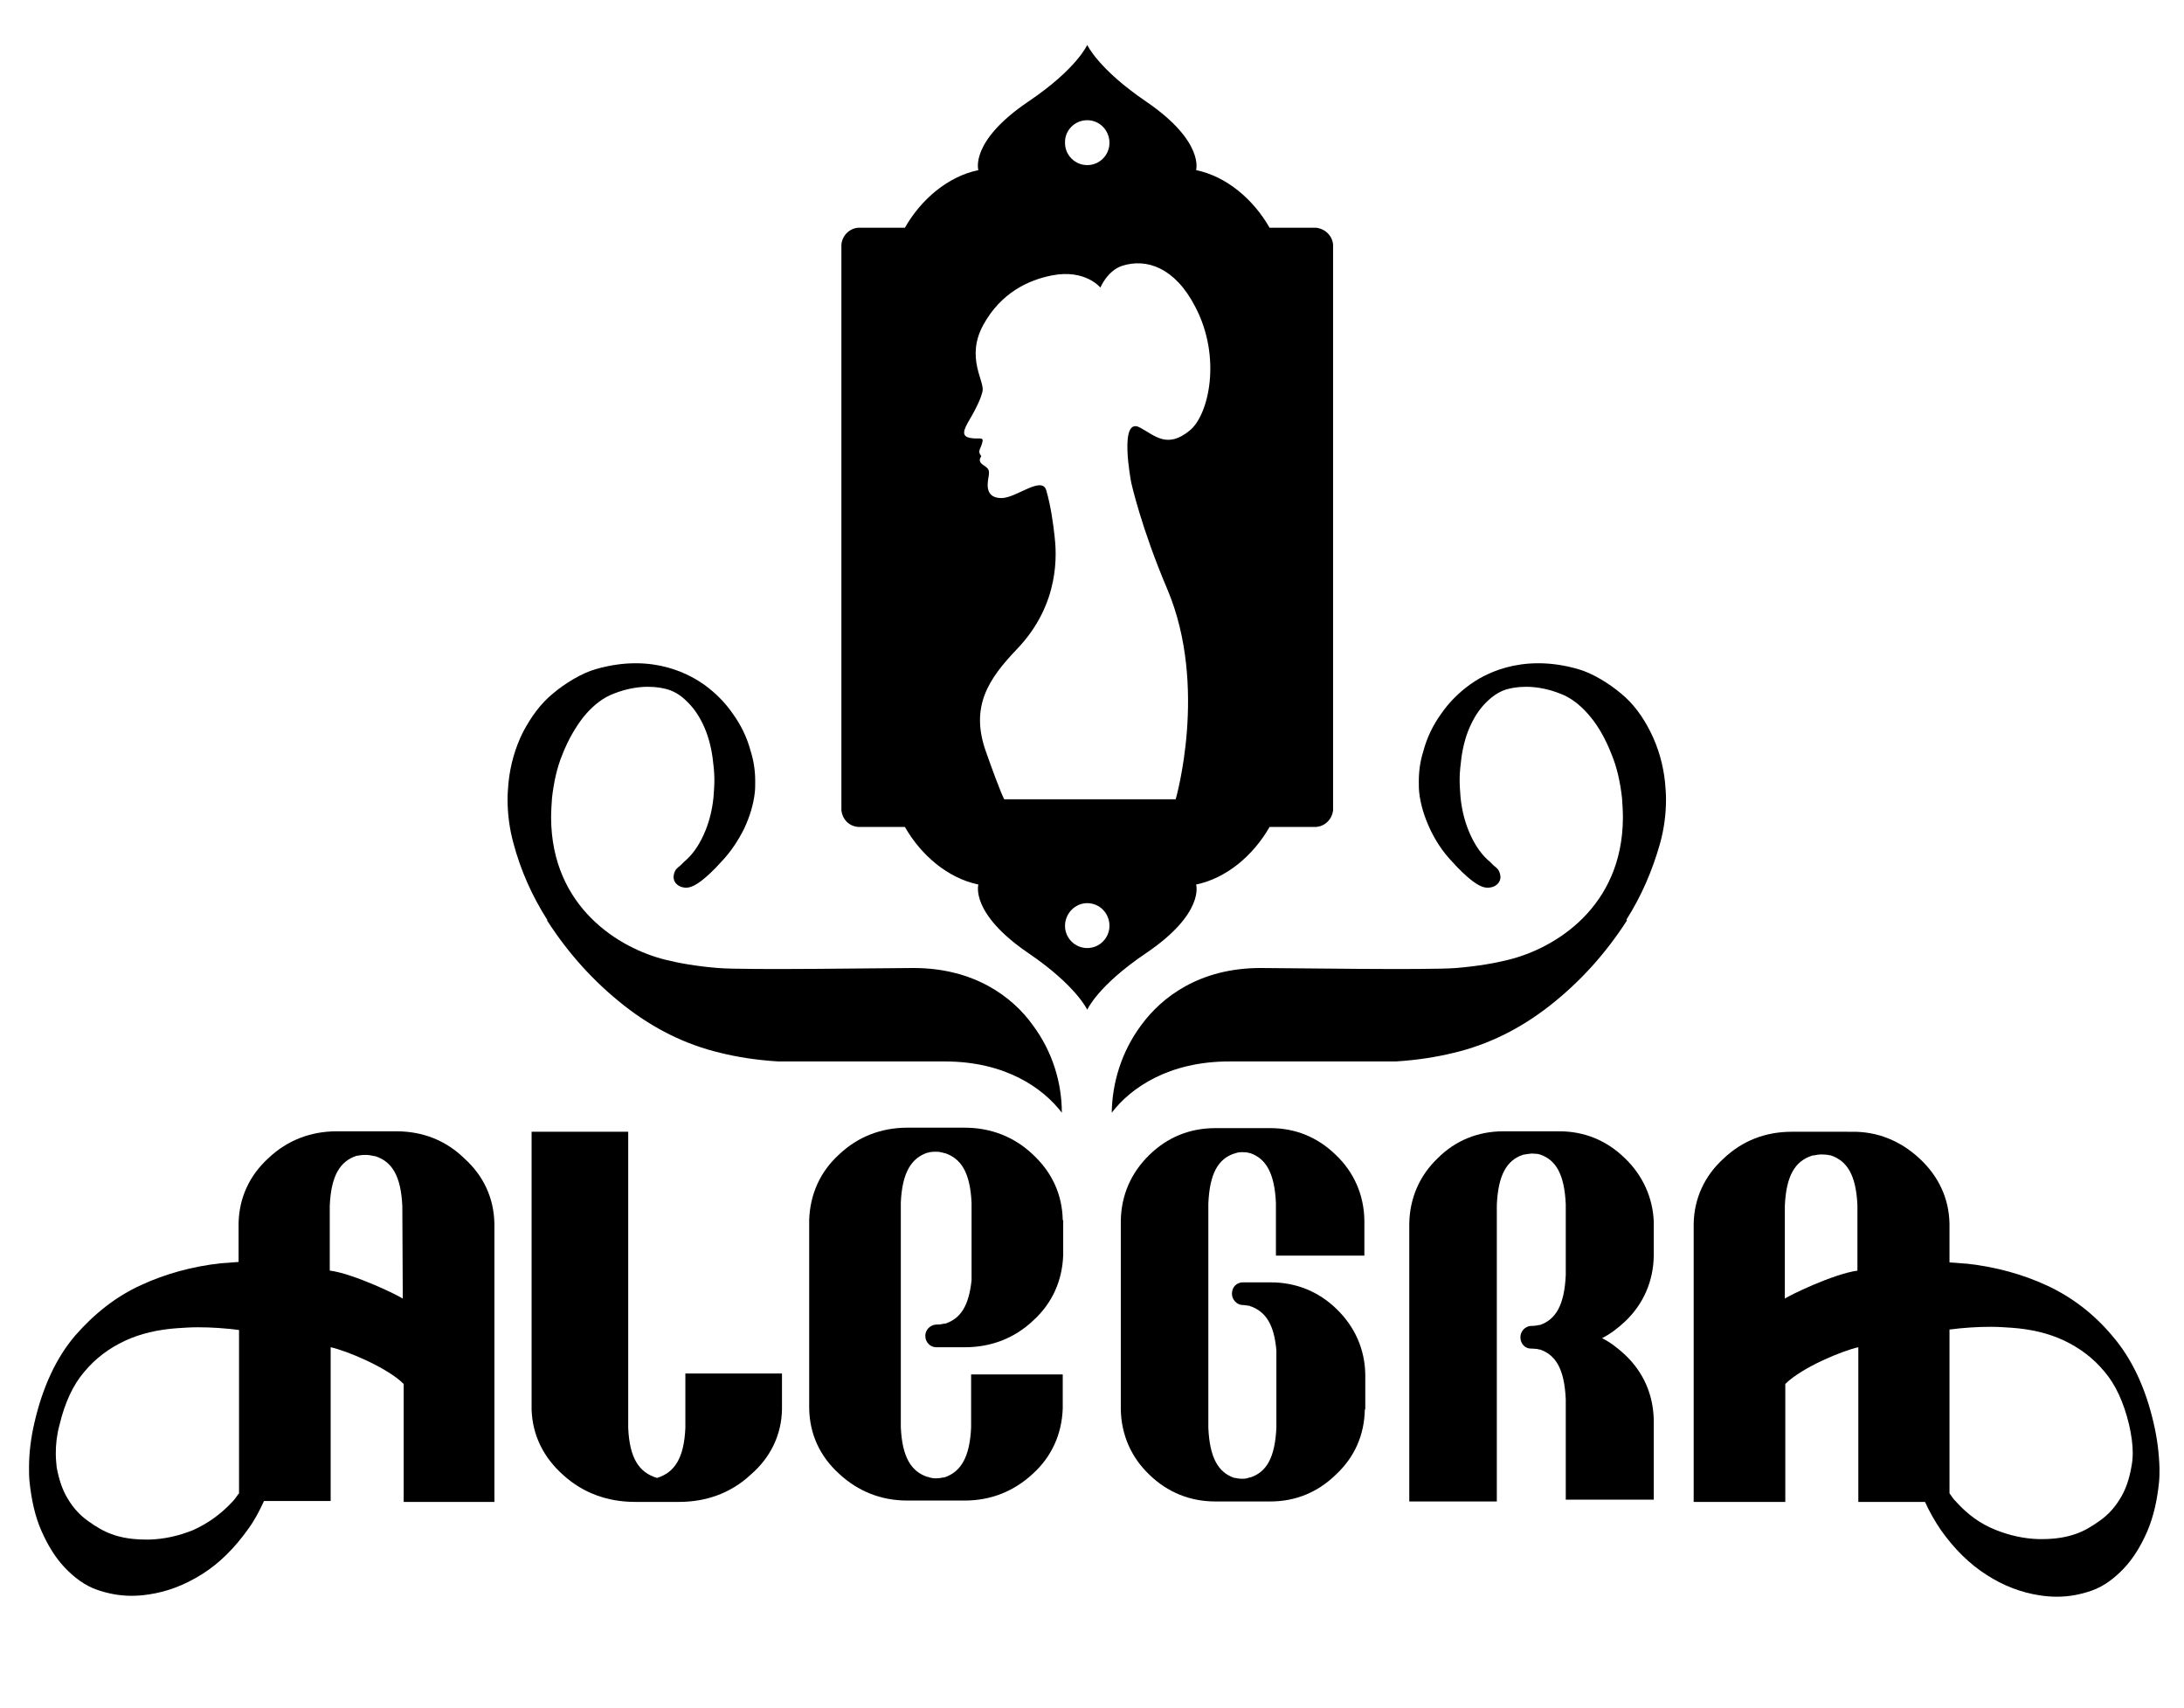
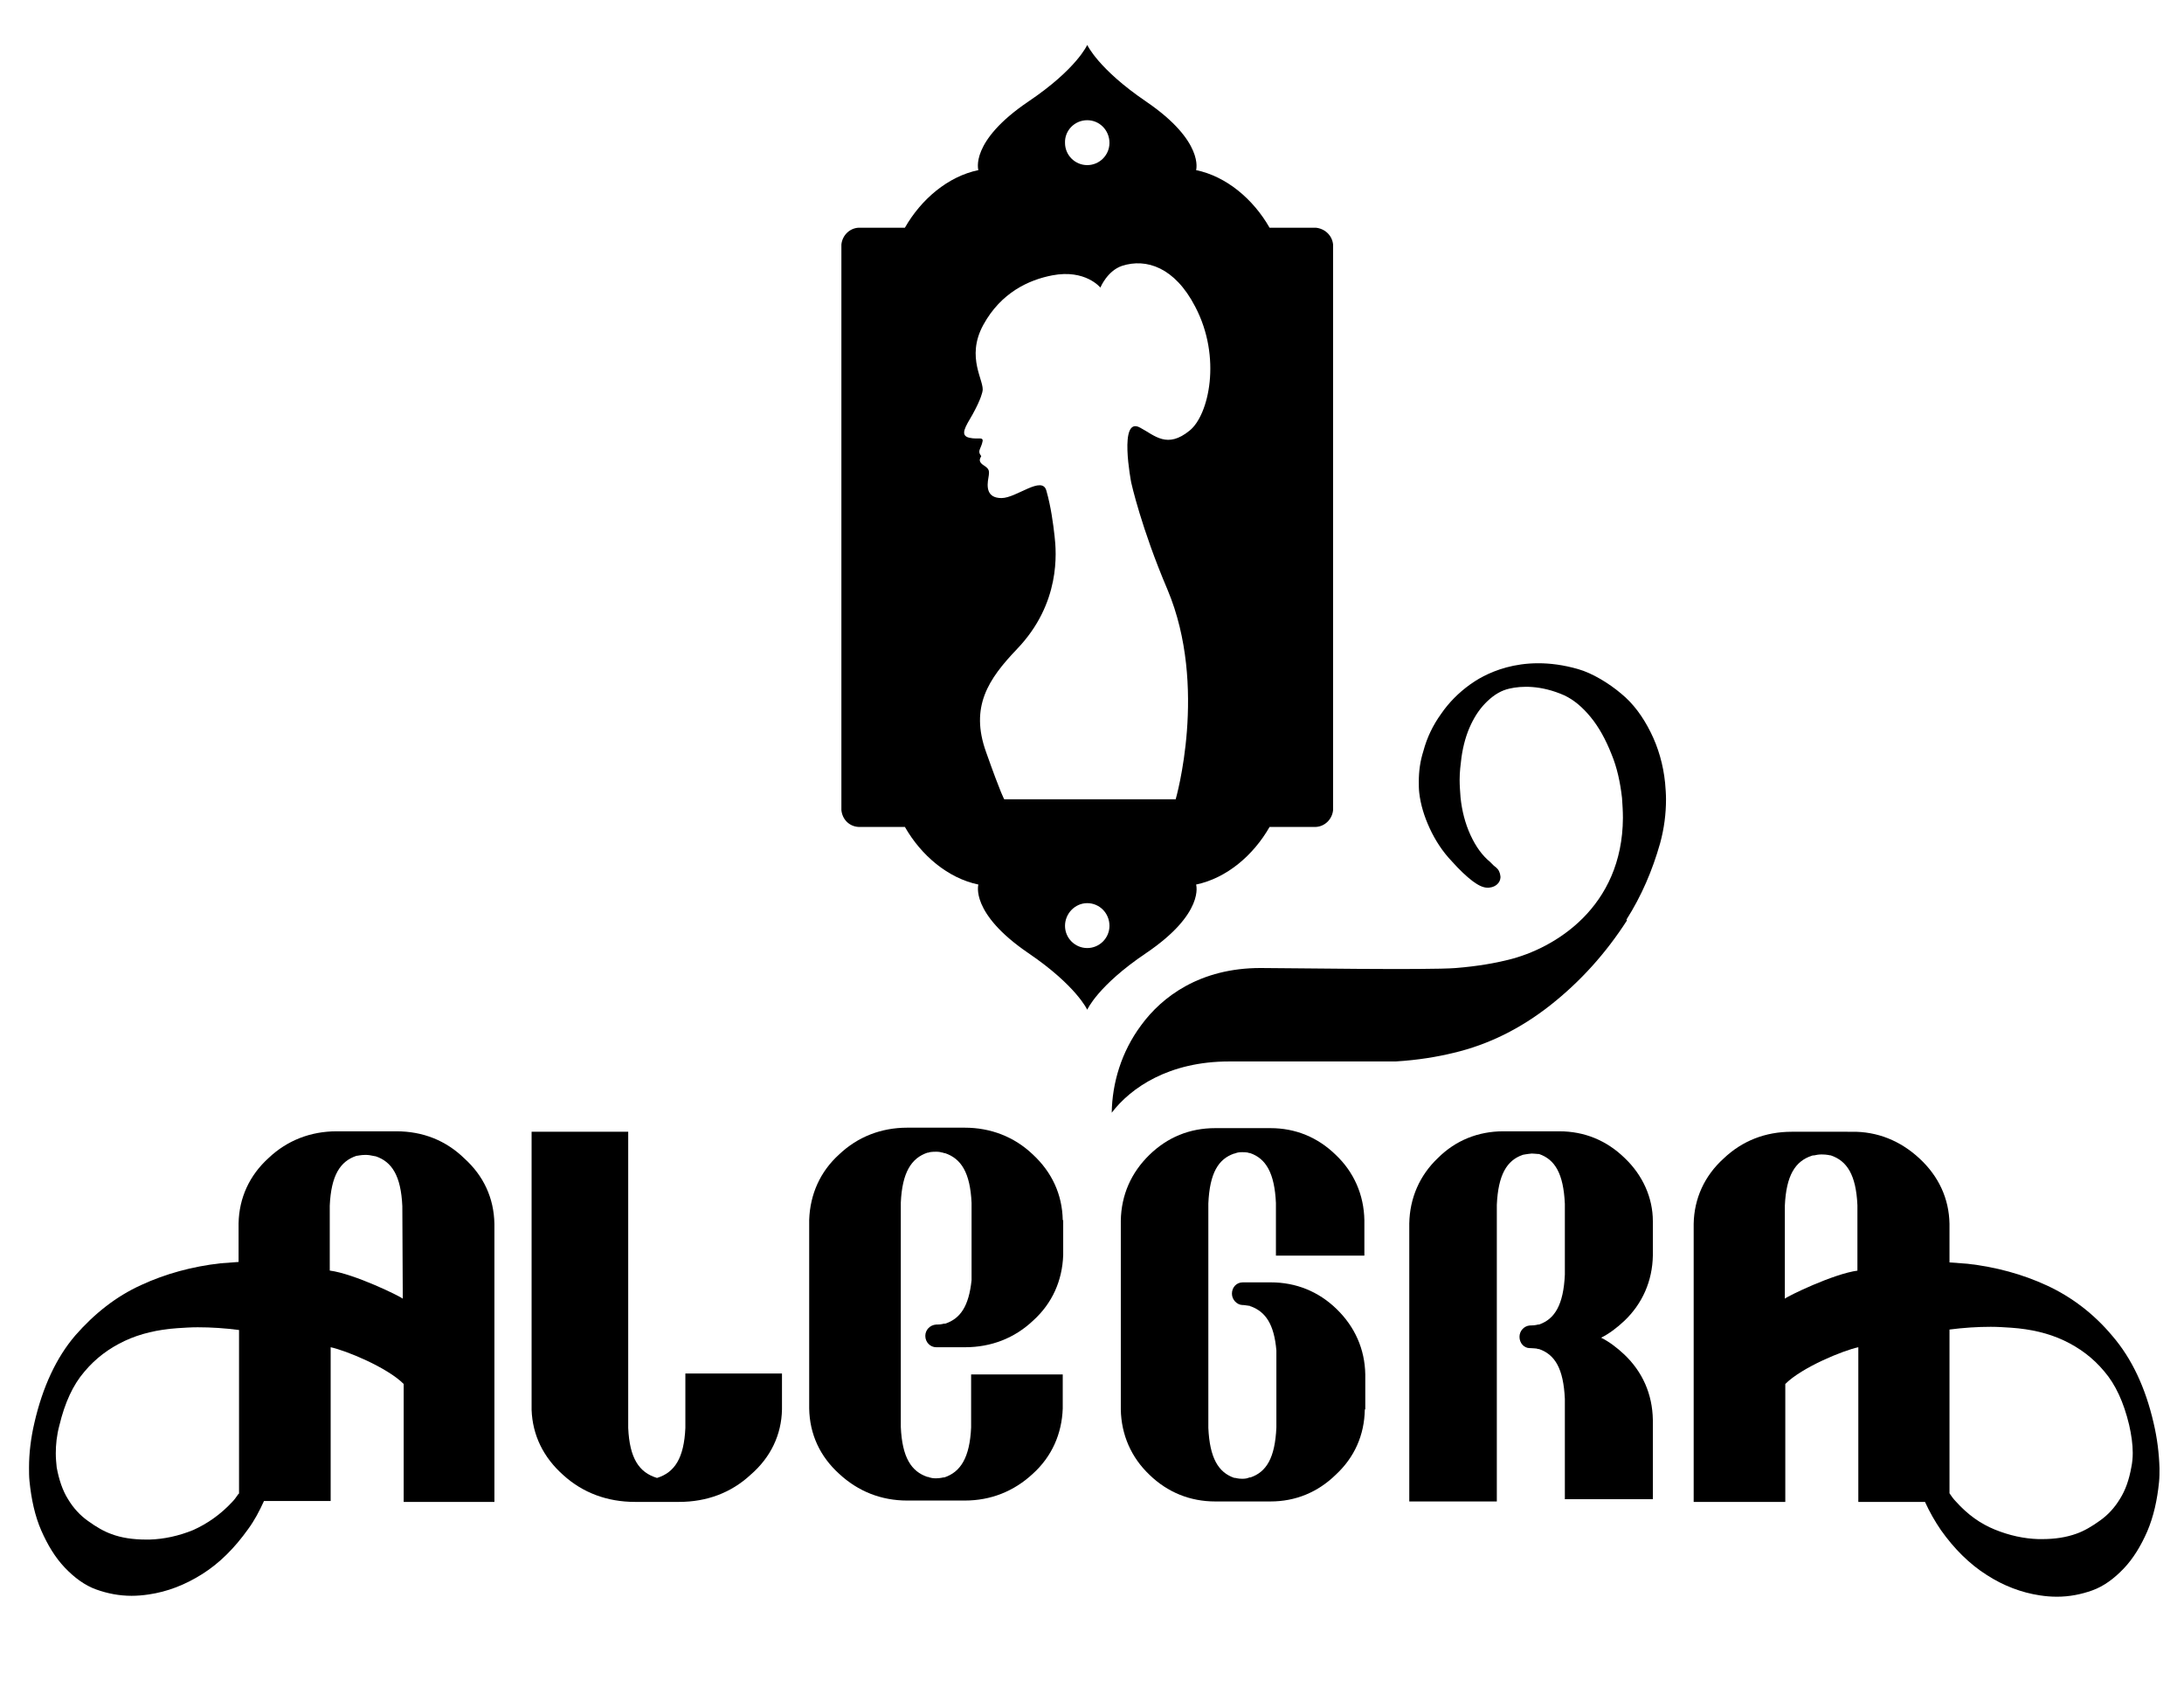
<svg xmlns="http://www.w3.org/2000/svg" version="1.1" id="Layer_1" x="0px" y="0px" viewBox="0 0 481.5 376.5" style="enable-background:new 0 0 481.5 376.5;" xml:space="preserve">
  <g>
    <g>
      <path class="st0" d="M87.4,249.4H74.2c-5.7,0-10.9,2-15,5.9c-4.2,3.8-6.5,8.8-6.6,14.4v8.5c-1.3,0.1-2.6,0.2-4,0.3 c-6.2,0.7-12.1,2.3-17.5,4.8c-5.5,2.5-10.3,6.3-14.5,11.1c-4.2,4.9-7.2,11.4-9,19.2c-0.8,3.4-1.2,6.8-1.2,9.9c0,1,0,2,0.1,3 c0.4,4,1.2,7.7,2.6,10.9c1.4,3.2,3.1,6,5.2,8.2s4.4,3.9,6.9,4.8s5.1,1.4,7.8,1.4c1.2,0,2.5-0.1,3.8-0.3c4.1-0.6,8-2.1,11.8-4.5 s7.1-5.7,10.1-9.9c1.4-1.9,2.5-4,3.5-6.2h14.7V297c3.3,0.7,12.4,4.4,16.1,8.1v26h20v-61.3c-0.1-5.7-2.4-10.6-6.6-14.4 C98.3,251.4,93.2,249.4,87.4,249.4z M52.6,329.3c-0.5,0.7-0.9,1.3-1.4,1.8c-2.6,2.8-5.5,4.8-8.6,6.2c-3.2,1.3-6.4,2-9.6,2.1 c-0.3,0-0.5,0-0.8,0c-2.9,0-5.5-0.4-7.6-1.2c-1.7-0.6-3.4-1.6-5.2-2.9c-1.7-1.2-3.2-2.8-4.4-4.8c-1.2-1.9-2-4.3-2.5-7 c-0.1-1-0.2-2-0.2-3.1c0-1.9,0.2-4,0.8-6.2l-1.7-0.4l1.7,0.4c1.2-5,3-8.9,5.5-11.8c2.5-3,5.5-5.2,8.9-6.8 c3.4-1.6,7.3-2.5,11.6-2.8c1.5-0.1,3-0.2,4.5-0.2c3,0,6,0.2,9.1,0.6v36.1H52.6z M88.8,286.3c-0.5-0.5-10.7-5.5-16.1-6.2v-14.3 c0.3-6.7,2.3-9.8,5.9-11c0.1,0,0.1,0,0.1,0c0.2,0,0.8-0.2,1.9-0.2c0.6,0,1.2,0.1,1.6,0.2c0.4,0.1,0.6,0.1,0.6,0.1 c3.6,1.2,5.6,4.3,5.9,11L88.8,286.3L88.8,286.3z" />
      <path class="st0" d="M474.8,313.7c-1.8-7.8-4.8-14.2-9.1-19.2c-4.1-4.9-9-8.6-14.4-11.1s-11.3-4.1-17.5-4.8 c-1.3-0.1-2.7-0.2-4-0.3v-8.5c-0.1-5.6-2.4-10.5-6.6-14.4s-9.3-6-15-5.9H395c-5.8,0-10.9,2-15,5.9c-4.2,3.8-6.5,8.8-6.6,14.4v61.3 h20.2v-26c3.7-3.7,12.8-7.4,16.1-8.1v34.1h14.7c1,2.2,2.2,4.3,3.5,6.2c2.9,4.1,6.3,7.5,10.1,9.9c3.7,2.4,7.7,3.9,11.7,4.5 c1.3,0.2,2.5,0.3,3.8,0.3c2.7,0,5.3-0.5,7.8-1.4s4.8-2.6,6.9-4.8c2.1-2.2,3.8-5,5.2-8.2c1.4-3.3,2.2-6.9,2.6-10.9 c0.1-1,0.1-2,0.1-3C476,320.4,475.6,317.1,474.8,313.7z M409.6,280.1c-5.4,0.7-15.6,5.7-16.1,6.2v-20.5c0.3-6.7,2.3-9.8,5.9-11 c0,0,0.2-0.1,0.6-0.1c0.4-0.1,1-0.2,1.6-0.2c1.2,0,1.8,0.2,1.9,0.2c0,0,0,0,0.1,0c3.6,1.2,5.6,4.3,5.9,11v14.4H409.6z M470.2,320.3c0,1.1-0.1,2.1-0.3,3.1c-0.5,2.8-1.3,5.1-2.5,7c-1.2,2-2.7,3.6-4.4,4.8c-1.8,1.3-3.5,2.3-5.2,2.9 c-2.2,0.8-4.7,1.2-7.6,1.2c-0.3,0-0.6,0-0.8,0c-3.2-0.1-6.4-0.8-9.6-2.1c-3.2-1.3-6-3.3-8.6-6.2c-0.5-0.5-1-1.2-1.4-1.8v-36.1 c3.1-0.4,6.1-0.6,9.1-0.6c1.5,0,3,0.1,4.5,0.2c4.3,0.3,8.2,1.2,11.6,2.8c3.4,1.6,6.4,3.8,8.9,6.8c2.5,2.9,4.3,6.8,5.5,11.8 l1.7-0.4l-1.7,0.4C469.9,316.3,470.2,318.4,470.2,320.3z" />
    </g>
    <g>
      <path class="st0" d="M214.1,303v1.7v10c-0.3,6.6-2.3,9.8-5.9,11h-0.1H208l0,0c-0.1,0-0.7,0.2-1.7,0.2c-0.6,0-1.1-0.1-1.4-0.2 c-0.1,0-0.2-0.1-0.2-0.1l0,0h-0.1h-0.1c-3.6-1.2-5.6-4.3-5.9-11v-49.5c0.3-6.6,2.3-9.8,5.9-11h0.1h0.1l0,0 c0.1-0.1,0.7-0.2,1.7-0.2c0.6,0,1.1,0.1,1.4,0.2c0.1,0,0.2,0,0.3,0.1l0,0h0.1h0.1c3.6,1.2,5.6,4.3,5.9,11v17 c-0.6,5.8-2.5,8.5-5.8,9.6h-0.2h-0.1c-0.1,0-0.5,0.2-1.5,0.2h-0.2l0,0c-1.4,0.1-2.4,1.2-2.4,2.5c0,1.4,1.1,2.5,2.4,2.5l0,0h6.4 c5.7,0,10.9-2,15-5.9c4.2-3.8,6.4-8.8,6.6-14.4V269h-0.1l0,0c-0.1-5.7-2.4-10.6-6.6-14.5c-4.1-3.9-9.3-5.9-15-5.9h-6.2h-0.3H200 c-5.7,0-10.9,2-15,5.9c-4.2,3.8-6.4,8.8-6.6,14.4v41.6c0.1,5.7,2.4,10.6,6.6,14.4c4.2,3.9,9.3,5.9,15,5.9h6.2h0.3h6.2l0,0 c5.7,0,10.8-2,15-5.9c4.2-3.8,6.4-8.8,6.6-14.4V303H214.1z" />
      <path class="st0" d="M281.3,276.9v-1.7v-10c-0.3-6.6-2.2-9.8-5.7-11h-0.1h-0.1l0,0c-0.1-0.1-0.6-0.2-1.6-0.2 c-0.6,0-1.1,0.1-1.3,0.2c-0.1,0-0.2,0-0.2,0.1l0,0h-0.1h-0.1c-3.5,1.2-5.4,4.3-5.7,11v49.5c0.3,6.6,2.2,9.8,5.7,11h0.1h0.1l0,0 c0.1,0,0.6,0.2,1.6,0.2c0.6,0,1.1-0.1,1.3-0.2c0.1,0,0.2-0.1,0.3-0.1l0,0h0.1h0.1c3.5-1.2,5.4-4.3,5.7-11v-17 c-0.5-5.8-2.4-8.5-5.6-9.7h-0.1l-0.1-0.1c-0.1,0-0.5-0.1-1.4-0.2H274l0,0c-1.3,0-2.4-1.2-2.4-2.5c0-1.4,1-2.5,2.4-2.5l0,0h6.2 c5.5,0,10.5,2,14.5,5.9s6.2,8.8,6.3,14.4v7.7h-0.1l0,0c-0.1,5.7-2.3,10.6-6.4,14.4c-4,3.9-8.9,5.9-14.4,5.9h-6h-0.3h-5.9 c-5.5,0-10.5-2-14.5-5.9c-4-3.8-6.2-8.8-6.3-14.4v-41.6c0.1-5.7,2.3-10.6,6.3-14.5s8.9-5.9,14.5-5.9h5.9h0.3h6l0,0 c5.5,0,10.4,2,14.4,5.9c4,3.8,6.2,8.8,6.3,14.4v7.8h-19.5V276.9z" />
    </g>
    <g>
      <path class="st0" d="M149.7,331.1H140c-6.1,0-11.5-2-15.8-5.9l0,0c-4.4-3.9-6.8-8.8-7-14.4l0,0v-61.3h21.3v65.3 c0.3,6.7,2.4,9.8,6.3,11l0,0l0,0l0,0h0.1c3.8-1.2,5.9-4.3,6.2-11l0,0v-10.2v-1.8h21.3v7.9c-0.1,5.6-2.5,10.6-6.9,14.4l0,0 C161.2,329.1,155.8,331.1,149.7,331.1L149.7,331.1C149.8,331.1,149.8,331.1,149.7,331.1L149.7,331.1z" />
-       <path class="st0" d="M358.2,255.3c-4-3.9-8.9-5.9-14.4-5.9h-5.9h-0.3h-6.2c-5.5,0-10.5,2-14.4,5.9c-4,3.8-6.2,8.8-6.3,14.4V331 H330v-19.6v-30.5l0,0v-15.3c0.3-6.6,2.2-9.8,5.7-11c-0.1,0,0.9-0.2,2-0.3c0.6,0,1.1,0.1,1.4,0.1c0.1,0,0.2,0,0.2,0.1h0.1h0.1 c3.5,1.2,5.4,4.3,5.7,11v2.6l0,0v13c-0.3,6.6-2.2,9.8-5.7,11h-0.1h-0.1l0,0c-0.1,0-0.6,0.2-1.6,0.2h-0.1l0,0c0,0,0,0-0.1,0l0,0 l0,0c-1.3,0.1-2.3,1.2-2.3,2.5c0,1.4,1,2.5,2.3,2.5l0,0l0,0c0,0,0,0,0.1,0l0,0h0.1c0.6,0,1.1,0.1,1.3,0.1c0.1,0,0.2,0.1,0.3,0.1 l0,0h0.1h0.1c3.5,1.2,5.4,4.3,5.7,11v22.1h19.4v-17.5c-0.1-5.7-2.3-10.6-6.3-14.4c-1.6-1.5-3.3-2.8-5.1-3.7 c1.8-0.9,3.5-2.2,5.1-3.7c4-3.8,6.2-8.8,6.3-14.4v-3v-4.6C364.4,264.1,362.2,259.1,358.2,255.3z" />
+       <path class="st0" d="M358.2,255.3c-4-3.9-8.9-5.9-14.4-5.9h-5.9h-0.3h-6.2c-5.5,0-10.5,2-14.4,5.9c-4,3.8-6.2,8.8-6.3,14.4V331 H330v-19.6v-30.5l0,0v-15.3c0.3-6.6,2.2-9.8,5.7-11c-0.1,0,0.9-0.2,2-0.3c0.6,0,1.1,0.1,1.4,0.1h0.1h0.1 c3.5,1.2,5.4,4.3,5.7,11v2.6l0,0v13c-0.3,6.6-2.2,9.8-5.7,11h-0.1h-0.1l0,0c-0.1,0-0.6,0.2-1.6,0.2h-0.1l0,0c0,0,0,0-0.1,0l0,0 l0,0c-1.3,0.1-2.3,1.2-2.3,2.5c0,1.4,1,2.5,2.3,2.5l0,0l0,0c0,0,0,0,0.1,0l0,0h0.1c0.6,0,1.1,0.1,1.3,0.1c0.1,0,0.2,0.1,0.3,0.1 l0,0h0.1h0.1c3.5,1.2,5.4,4.3,5.7,11v22.1h19.4v-17.5c-0.1-5.7-2.3-10.6-6.3-14.4c-1.6-1.5-3.3-2.8-5.1-3.7 c1.8-0.9,3.5-2.2,5.1-3.7c4-3.8,6.2-8.8,6.3-14.4v-3v-4.6C364.4,264.1,362.2,259.1,358.2,255.3z" />
    </g>
  </g>
  <g id="Layer_3">
    <g>
-       <path class="st0" d="M227.7,226c-4.5-6.3-13-12.6-26.3-12.6c-5.3,0-37.2,0.5-43.1,0c-4.9-0.4-8.7-1.1-11.5-1.8 c-10.3-2.5-25.2-11.6-25.3-31.3c0-1.5,0.1-2.9,0.2-4.4c0.4-3.5,1.1-6.7,2.3-9.6c1.3-3.3,2.9-6,4.6-8.2c1.8-2.2,3.7-3.8,5.8-4.8 c5.2-2.3,9.5-2.1,12.1-1.5l0,0c1.8,0.4,3.4,1.3,4.8,2.7c1.5,1.4,2.7,3.1,3.7,5.2c1,2.1,1.7,4.5,2.1,7.3c0.2,1.6,0.4,3.2,0.4,4.9 c0,1.3-0.1,2.5-0.2,3.9c-0.3,2.9-1,5.7-2.2,8.3s-2.6,4.5-4.3,5.9c-0.4,0.4-0.7,0.7-0.8,0.8c-0.2,0.2-0.4,0.3-0.5,0.4 c-0.6,0.5-0.9,1.1-1,2c0,0,0,0,0,0.1v0.2l0,0c0.1,1.2,1.1,1.9,2,2.1c0.2,0,0.4,0.1,0.6,0.1h0.1c1.2,0,2.3-0.7,3.4-1.5 c1.3-1,2.8-2.4,4.5-4.3c2.1-2.2,3.7-4.7,5-7.3c1.2-2.6,2-5.2,2.3-7.8c0.1-0.8,0.1-1.7,0.1-2.5c0-2.3-0.3-4.5-1-6.7 c-0.8-3-2.1-5.7-3.9-8.2c-1.7-2.5-3.9-4.7-6.4-6.5c-2.6-1.8-10.9-7.1-23.8-3.4c-3.2,0.9-6.9,3.2-9.5,5.4c-2.7,2.2-4.8,5.1-6.6,8.5 c-1.7,3.4-2.8,7.2-3.2,11.2l0.9,0.1l-0.9-0.1c-0.1,1.2-0.2,2.4-0.2,3.6c0,3.2,0.4,6.4,1.3,9.7c1.6,6,4.1,11.6,7.4,16.8l0.1,0.1 l-0.1,0.1c4.7,7.3,10.3,13.5,16.9,18.7c6.6,5.2,13.7,8.7,21.3,10.5c3.6,0.9,7.9,1.6,12.8,1.9c0.7,0,36.4,0,36.7,0 c13.3,0,21.6,5.8,25.8,11.3C234.1,238.8,232.1,231.9,227.7,226z" />
      <path class="st0" d="M251.6,226c4.6-6.3,13-12.6,26.3-12.6c5.3,0,37.1,0.5,43.1,0c4.9-0.4,8.7-1.1,11.5-1.8 c10.3-2.5,25.2-11.6,25.3-31.3c0-1.5-0.1-2.9-0.2-4.4c-0.4-3.5-1.1-6.7-2.3-9.6c-1.3-3.3-2.8-6-4.6-8.2c-1.8-2.2-3.7-3.8-5.8-4.8 c-5.2-2.3-9.5-2.1-12.1-1.5l0,0c-1.8,0.4-3.3,1.3-4.8,2.7s-2.7,3.1-3.7,5.2c-1,2.1-1.7,4.5-2.1,7.3c-0.2,1.6-0.4,3.2-0.4,4.9 c0,1.3,0.1,2.5,0.2,3.9c0.3,2.9,1,5.7,2.2,8.3s2.6,4.5,4.3,5.9c0.4,0.4,0.7,0.7,0.8,0.8c0.2,0.2,0.4,0.3,0.5,0.4 c0.6,0.5,0.9,1.1,1,2c0,0,0,0,0,0.1v0.2l0,0c-0.1,1.2-1.1,1.9-2,2.1c-0.2,0-0.4,0.1-0.6,0.1H328c-1.2,0-2.3-0.7-3.4-1.5 c-1.3-1-2.8-2.4-4.5-4.3c-2.1-2.2-3.7-4.7-4.9-7.3c-1.2-2.6-2-5.2-2.3-7.8c-0.1-0.8-0.1-1.7-0.1-2.5c0-2.3,0.3-4.5,1-6.7 c0.8-3,2.1-5.7,3.9-8.2c1.7-2.5,3.9-4.7,6.4-6.5s10.9-7.1,23.8-3.4c3.2,0.9,6.9,3.2,9.5,5.4c2.7,2.2,4.8,5.1,6.5,8.5 s2.8,7.2,3.2,11.2l-0.9,0.1l0.9-0.1c0.1,1.2,0.2,2.4,0.2,3.6c0,3.2-0.4,6.4-1.3,9.7c-1.7,6-4.1,11.6-7.4,16.8v0.1l0.1,0.1 c-4.7,7.3-10.3,13.5-16.9,18.7s-13.7,8.7-21.3,10.5c-3.7,0.9-7.9,1.6-12.8,1.9c-0.8,0-36.4,0-36.7,0c-13.3,0-21.7,5.8-25.9,11.3 C245.2,238.8,247.2,231.9,251.6,226z" />
    </g>
  </g>
  <g>
    <path class="st0" d="M290.1,50.2h-10.2c-3.6-6.3-9.5-11.3-16.2-12.7c0,0,1.9-6.3-11-15.1c-10.6-7.2-13-12.5-13-12.5 s-2.3,5.3-13,12.5c-13,8.8-11,15.1-11,15.1c-6.7,1.4-12.6,6.4-16.2,12.7h-10.2c-2,0.1-3.6,1.7-3.8,3.7v124.7c0.2,2,1.7,3.6,3.8,3.7 h10.2c3.6,6.3,9.5,11.3,16.2,12.7c0,0-1.9,6.3,11,15.1c10.6,7.2,13,12.5,13,12.5s2.3-5.3,13-12.5c13-8.8,11-15.1,11-15.1 c6.7-1.4,12.6-6.4,16.2-12.7h10.2c2-0.1,3.6-1.7,3.8-3.7V53.9C293.7,51.9,292.1,50.4,290.1,50.2z M239.7,26.5c2.7,0,4.9,2.2,4.9,5 c0,2.7-2.2,4.9-4.9,4.9s-4.9-2.2-4.9-4.9C234.7,28.8,236.9,26.5,239.7,26.5z M239.7,209c-2.7,0-4.9-2.2-4.9-4.9s2.2-5,4.9-5 s4.9,2.2,4.9,5C244.6,206.8,242.4,209,239.7,209z M262.3,94.9c-5,4.1-7.7,1.1-10.9-0.6c-4.9-2.8-2,12.1-2,12.1s2.2,10,8,23.6 c9,21.4,1.8,46.2,1.8,46.2h-37.8c0,0-0.6-0.8-4-10.4c-3.6-10,0.5-16.1,6.8-22.7c9.7-10.1,8.7-21.4,8.3-24.9 c-0.3-2.7-0.8-6.5-1.8-10c-0.9-3.5-6.6,1.6-9.9,1.6c-3.4,0-3.2-2.7-2.9-4.4c0.3-1.7,0.2-2-1-2.8c-1.7-1.1-0.4-1.9-0.6-2.1 c-0.8-1-0.2-1.4,0.2-2.7c0.6-1.8-0.7-0.8-2.8-1.3c-2.2-0.5-0.8-2.5,0.7-5.1c2-3.6,2.2-5.1,2.2-5.1c0.6-2.2-3.8-7.4,0.2-14.7 c3.9-7.1,10-9.9,15.2-10.9c7.3-1.4,10.6,2.7,10.6,2.7s1.5-3.7,4.8-4.8c5.3-1.7,11.6,0.3,16.1,9C269.4,78.8,266.5,91.5,262.3,94.9z" />
  </g>
</svg>